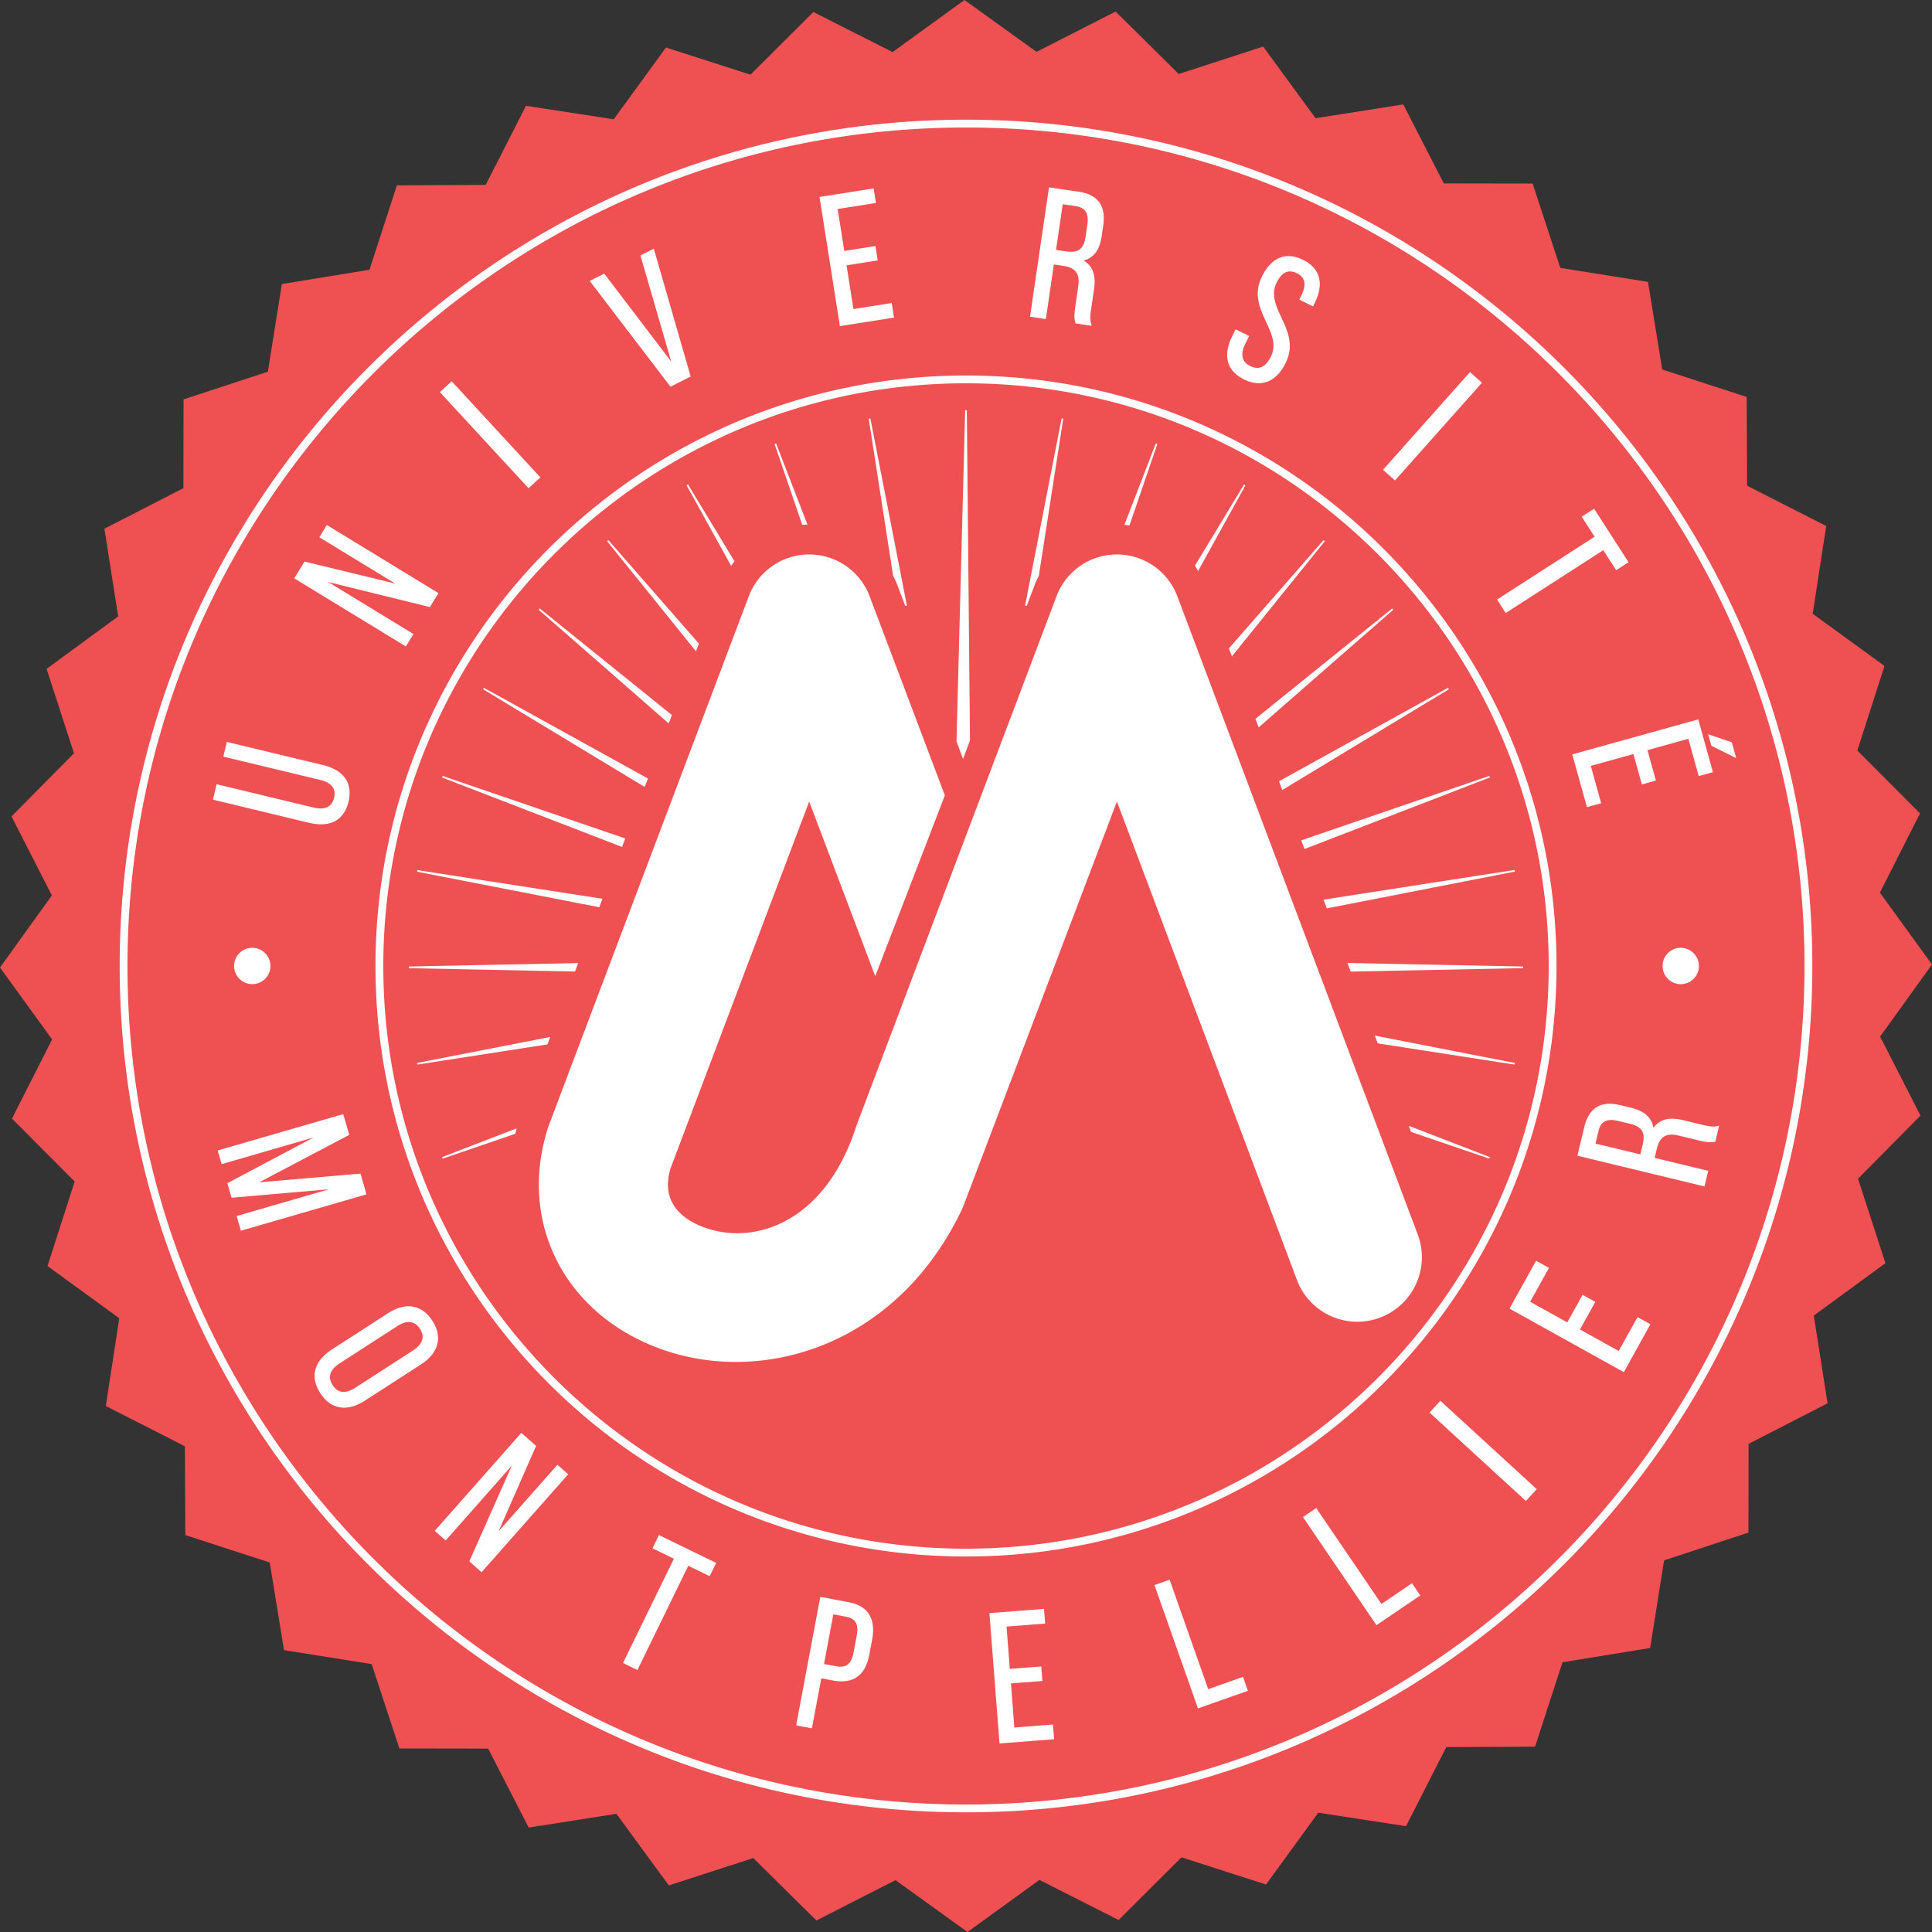
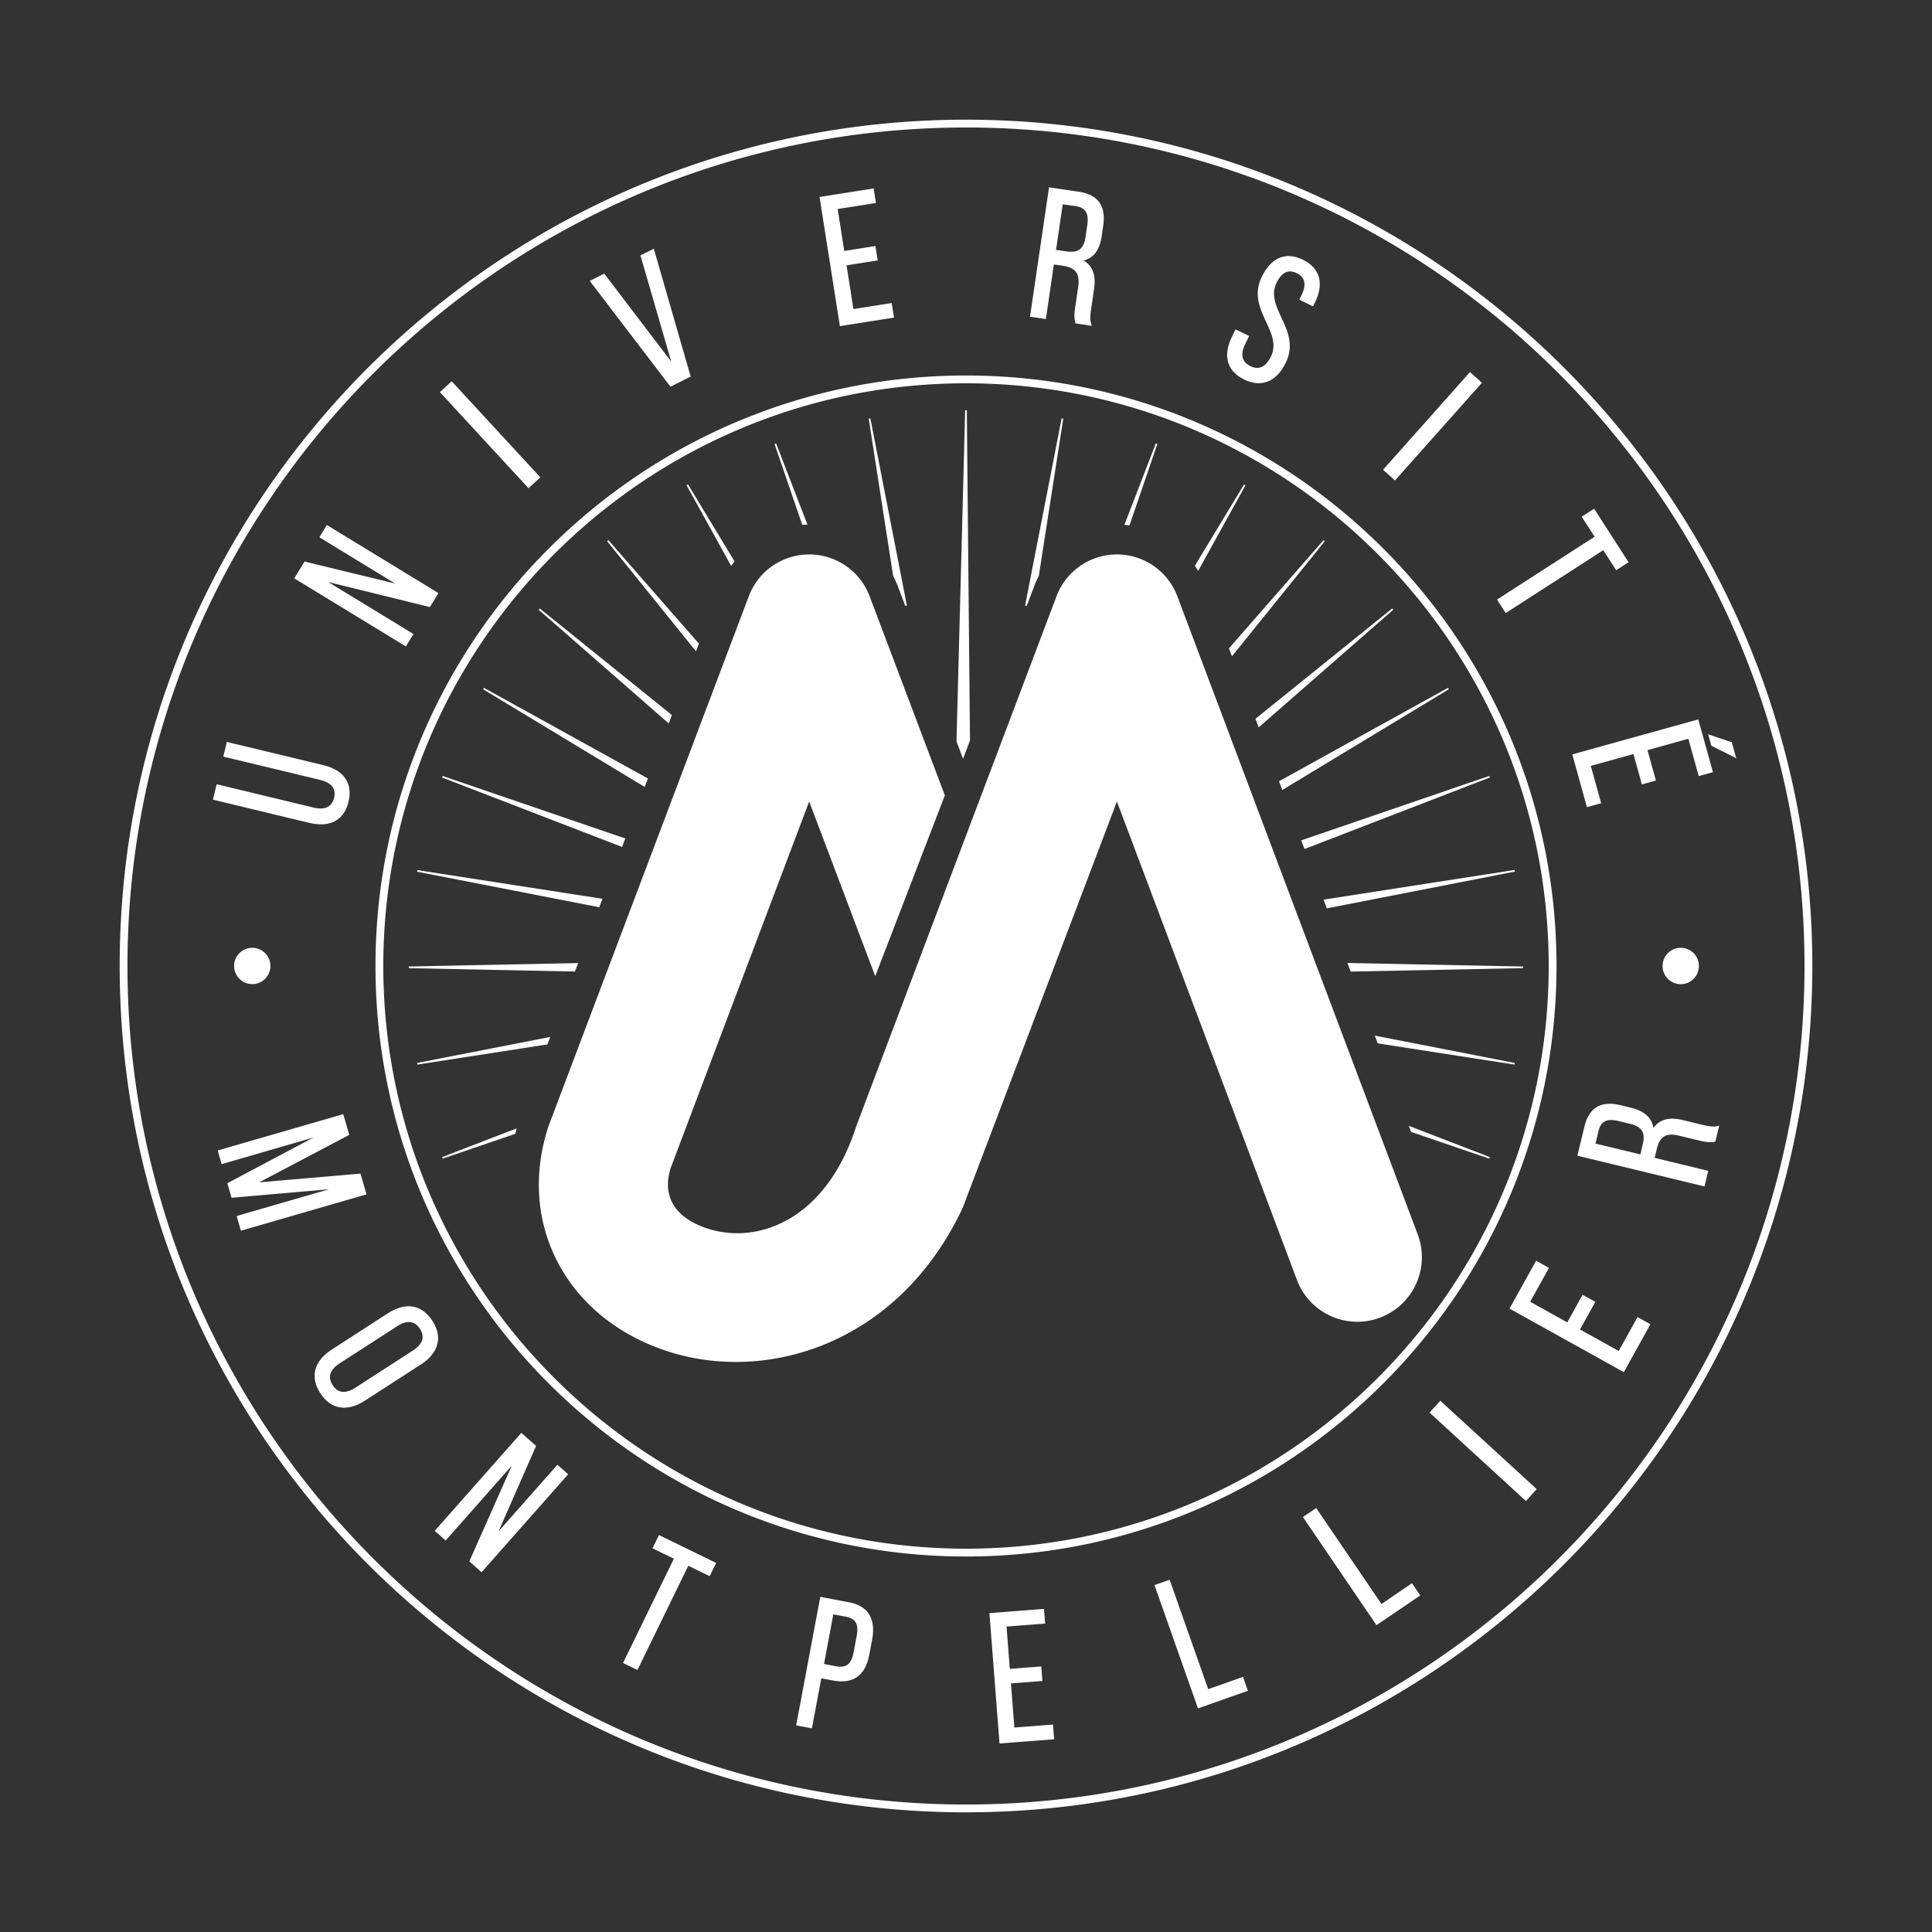
<svg xmlns="http://www.w3.org/2000/svg" viewBox="0 0 600 600">
  <rect x="0" y="0" width="600" height="600" fill="#333333" stroke="none" />
-   <path fill="#ef5051" d="M600 299.53l-16.11 22.38 12.53 24.559-19.396 19.59 8.514 26.226-22.245 16.286 4.275 27.238-24.53 12.59-.047 27.568-26.19 8.608-4.334 27.226-27.215 4.422-8.526 26.22-27.568.13-12.506 24.57-27.25-4.191-16.229 22.298-26.249-8.438-19.525 19.46-24.6-12.447L300.47 600l-22.375-16.104-24.56 12.53-19.595-19.396-26.22 8.508-16.292-22.245-27.238 4.28-12.59-24.529-27.568-.047-8.608-26.19-27.226-4.34-4.422-27.209-26.226-8.526-.13-27.568-24.565-12.518 4.192-27.25-22.292-16.216 8.426-26.25-19.46-19.53 12.453-24.601L0 300.47l16.104-22.38-12.53-24.554 19.402-19.596-8.514-26.22L36.7 191.43l-4.275-27.238 24.53-12.59.047-27.574 26.19-8.602 4.34-27.226 27.215-4.428 8.52-26.22 27.568-.13 12.512-24.565 27.25 4.192 16.222-22.292 26.25 8.431 19.53-19.46 24.6 12.448L299.53 0l22.374 16.104L346.469 3.58l19.584 19.396 26.226-8.514 16.286 22.245 27.238-4.275 12.59 24.53 27.58.04 8.596 26.198 27.226 4.339 4.428 27.209 26.226 8.526.13 27.568 24.565 12.512-4.192 27.25 22.292 16.223-8.432 26.249 19.467 19.525-12.46 24.606z" />
  <path d="M134.264 410.173c-3.241-5.023-8.276-5.883-13.802-2.314l-17.423 11.258c-5.52 3.568-6.824 8.496-3.574 13.53 1.673 2.585 3.778 4.081 6.262 4.44.368.053.748.077 1.13.077 2.026 0 4.228-.736 6.44-2.161l17.422-11.258c2.847-1.837 4.631-4.104 5.158-6.554.486-2.249-.058-4.61-1.613-7.018zm-6.053 9.262L110.4 430.94c-1.517.983-2.88 1.407-4.049 1.307-1.198-.112-2.22-.818-3.04-2.09-1.617-2.508-.872-4.787 2.207-6.777l17.806-11.5c1.49-.971 2.847-1.407 4.042-1.283 1.216.117 2.24.812 3.047 2.06 1.62 2.509.878 4.787-2.202 6.778zm74.429 61.4l6.642 3.24-15.798 32.384 4.475 2.185 15.798-32.385 6.641 3.238 2.008-4.115-17.758-8.662-2.008 4.116zm-29.529-25.942l-18.277 20.673 11.582-26.355.074-.177-4.39-3.88-.194-.165-26.717 30.23-.171.194 3.388 3.003 20.538-23.246-13.113 29.558-.073.17 3.612 3.204.194.165 26.724-30.23.17-.194-3.153-2.785-.194-.165zm90.506 42.695l-8.867-1.667-7.449 39.657-.047.253 4.89.919 2.924-15.533 3.633.683c6.253 1.142 10.039-1.514 11.264-7.996l.889-4.729c1.21-6.465-1.293-10.474-7.237-11.587zm2.438 10.457l-.983 5.229c-.666 3.532-2.32 4.816-5.535 4.18l-3.633-.689 2.897-15.42 3.968.747c1.514.283 2.503.895 3.024 1.867.515.96.6 2.296.262 4.086zm115.601-306.689l.93 2.476 28.864-35.77-.394-.33-29.3 33.51-.1.114zm8.232 21.875l1.007 2.667 41.794-36.536-.33-.394-42.324 34.145-.147.118zM371.8 176.823l.294.486 14.697-26.596-.442-.257-15.18 25.101-.088.142.095.135c.223.321.424.657.624.99zm25.401 65.809l1.025 2.717 51.727-31.29-.26-.444-52.298 28.911-.194.106zm13.855 36.76l1.007 2.714 58.398-11.42-.088-.503-59.011 9.161-.306.048zm-6.948-18.41l1.024 2.691 57.569-22.222-.177-.48-58.163 19.926-.253.085zM208.23 120.094l6.268-3.147-11.365-39.406-.085-.297-4.154 2.084 9.562 32.968-20.67-27.15-.126-.168-4.514 2.264 24.954 32.685.13.167zm251.838-1.036l.164-.191-3.52-3.145-.195-.17-26.832 30.156-.165.191 3.715 3.31 26.833-30.151zM327.29 82.137l2.868.42c1.914.283 3.162.854 3.921 1.805.825 1.03 1.078 2.553.772 4.646l-.907 6.235c-.412 2.733-.318 3.801.03 5.032l.047.159 5.063.745-.147-.404c-.512-1.419-.33-3.056-.082-4.748l.906-6.177c.654-4.378-.412-7.313-3.256-8.941 3.15-.792 4.993-3.253 5.623-7.505l.472-3.226c.459-3.11.088-5.476-1.131-7.237-1.272-1.84-3.427-2.959-6.589-3.424l-8.844-1.301-.253-.038-5.865 39.921-.035.253 4.923.73 2.484-16.945zm2.756-18.701l4.057.592c2.991.441 4.092 2.237 3.574 5.826l-.565 3.798c-.636 4.295-2.897 4.866-6.118 4.401l-3.032-.444 2.084-14.173zM113.823 370.922l-1.866-6.447-31.466 2.708 27.795-14.637.182-.1-1.793-6.195-.073-.247-38.753 11.223-.247.07 1.233 4.24 28.549-8.279-26.594 14.096-.182.094 1.31 4.528 30.282-2.638-28.451 8.238-.247.07 1.248 4.323.073.247 38.753-11.223.247-.07zm353.794-180.535l30.3-19.52 3.863 6.004.141.214 3.845-2.478-10.557-16.402-.141-.215-3.857 2.48 4.004 6.217-30.077 19.375-.212.138 2.55 3.972.141.215zm20.673 43.899l4.475 16.139.07.247 4.417-1.224-3.215-11.588 13.248-3.68 2.544 9.191.07.247 4.358-1.213-2.614-9.432 12.694-3.533 3.145 11.346.07.247 4.416-1.224-4.486-16.14-.071-.247-38.873 10.796-.248.068zM386.408 117.863c1.566.762 3.074 1.14 4.505 1.14 3.415 0 6.347-2.156 8.367-6.298 2.667-5.47.63-9.863-1.343-14.111-1.69-3.645-3.291-7.087-1.484-10.79.772-1.584 1.678-2.644 2.691-3.15 1.03-.527 2.244-.468 3.562.176 2.615 1.278 3.104 3.507 1.496 6.819l-.689 1.413 4.263 2.084.595-1.204v-.003c1.395-2.855 1.813-5.443 1.248-7.69-.6-2.378-2.284-4.257-5.005-5.582-5.293-2.587-9.81-.712-12.718 5.235-2.673 5.476-.636 9.866 1.33 14.108 1.679 3.621 3.263 7.042 1.473 10.716-.872 1.793-1.932 2.915-3.15 3.333-.972.336-2.055.215-3.233-.36-2.65-1.295-3.191-3.603-1.602-6.865l1.22-2.496-3.987-1.95-.23-.114-1.113 2.293c-2.908 5.96-1.554 10.681 3.804 13.296zM99.68 256c4.458 0 7.44-2.4 8.547-6.986 1.39-5.806-1.434-9.866-7.952-11.432l-29.582-7.113-.247-.059-1.098 4.56 30.055 7.234c1.982.474 3.33 1.275 4.004 2.379.53.863.645 1.931.345 3.177-.692 2.864-2.856 3.883-6.415 3.023l-29.806-7.172-.247-.059-1.151 4.79 29.832 7.181c1.33.318 2.57.477 3.715.477zm161.158-154.713l16.552-2.609.253-.041-.719-4.528-11.882 1.872-2.137-13.578 9.42-1.483.254-.042-.707-4.469-9.674 1.525-2.049-13.018 11.63-1.831.252-.042-.71-4.522-16.554 2.609-.253.04 6.283 39.863.041.254zM126.05 200.762l2.358-3.86-26.476-16.154 31.402 7.74.182.044 2.517-4.125.136-.218-34.449-21.017-.217-.136-2.188 3.595-.135.218 23.555 14.376-28.157-6.836-3.053 5.002-.135.218 34.442 21.017.218.136zm41.765-52.508l-27.533-29.847-3.663 3.374 27.533 29.847 3.663-3.374zm182.523 14.868l.43.053 8.66-25.287-.482-.173-9.633 24.971-.118.318.336.03c.265.023.542.055.807.088zm35.693 357.653l-10.81 3.81-11.894-33.733-.083-.248-4.463 1.578-.241.083 13.419 38.055.082.247 15.268-5.382.247-.082-1.442-4.08-.083-.248zm97.36-220.77c0-101.119-82.268-183.388-183.391-183.388-101.12 0-183.389 82.27-183.389 183.389 0 101.117 82.27 183.38 183.389 183.38 101.123 0 183.391-82.263 183.391-183.38zM300 480.96c-99.783 0-180.963-81.174-180.963-180.954 0-99.786 81.18-180.969 180.963-180.969 99.786 0 180.965 81.183 180.965 180.969 0 99.78-81.18 180.954-180.965 180.954zm138.512 10.722l-9.48 6.453-20.125-29.588-.142-.212-3.91 2.65-.217.141 22.698 33.38.142.212 13.39-9.097.211-.141-2.426-3.58-.14-.218zm-111.497 43.89l-12 .93-1.054-13.701 9.503-.742.26-.018-.33-4.251-.018-.26-9.774.754-1.007-13.136 11.729-.913.259-.017-.342-4.305-.017-.259-16.696 1.296-.256.017 3.12 40.234.018.259 16.705-1.301.259-.018-.342-4.31-.017-.26zm91.825-236.505l-.377-.01 1.007 2.68 53.552-1.069v-.512l-54.182-1.09zm8.12 22.548l.895 2.408 42.518 6.595.088-.506-43.054-8.408-.447-.089zm-289.484 38.22l22.416-7.672.133-.047.12-.495c.06-.235.115-.47.177-.712l.127-.483-23.147 8.926.174.483zm300.748-8.314l24.3 8.314.177-.483-25.196-9.721.719 1.89zm99.633-120.868l-.036-.133-7.336-2.482.953 3.445.03.112 7.219 3.606.512.26-1.342-4.808zM300 37.169c-144.924 0-262.831 117.907-262.831 262.837 0 144.924 117.907 262.828 262.831 262.828S562.834 444.93 562.834 300.006c0-144.93-117.91-262.837-262.834-262.837zm0 523.239c-143.59 0-260.411-116.814-260.411-260.402 0-143.59 116.82-260.411 260.411-260.411 143.594 0 260.408 116.82 260.408 260.41 0 143.589-116.814 260.403-260.408 260.403zm228.753-211.071l-6.076-1.472c-4.304-1.043-7.325-.242-9.191 2.437-.507-3.209-2.791-5.27-6.966-6.282l-3.168-.772c-3.062-.748-5.446-.583-7.313.471-1.949 1.107-3.262 3.15-4.004 6.253l-2.108 8.691-.065.248 39.233 9.48.247.064 1.107-4.598.065-.248-16.646-4.027.672-2.815c.948-3.856 2.955-5.034 6.865-4.086l6.124 1.478c2.714.66 3.792.66 5.016.424l.165-.03 1.196-4.975-.413.112c-1.43.365-2.99.065-4.74-.353zm-18.618 6.194l-.718 2.973-13.926-3.362.96-3.98c.724-2.95 2.603-3.886 6.136-3.033l3.721.901c1.949.471 3.174 1.249 3.739 2.361.506.99.53 2.309.088 4.14zm-62.82 79.49l-3.186 3.48-.176.188 29.74 27.28.19.17 3.196-3.48.177-.188-29.753-27.274-.188-.177zm55.395-15.469l-12.023-6.677 4.757-8.573-3.956-2.19-4.758 8.561-11.517-6.4 5.84-10.522-4.003-2.22-8.132 14.644-.123.223 35.281 19.608.224.123 8.255-14.873-4.004-2.22-5.84 10.516zM227.305 175.41c.221-.318.454-.639.692-.948l.106-.138-14.432-23.873-.444.256 13.843 25.045.235-.342zm93.945 6.448c.353-.936.801-1.923 1.366-3.018l7.584-48.81-.506-.088-11.34 58.122.494.141 2.402-6.347zm-72.109-18.872l.198-.011c.267-.018.53-.027.797-.033l.625-.02-9.728-25.202-.48.174 8.526 24.907.062.185zm-48.915 81.41l.995-2.63-50.92-28.15-.257.444 49.92 30.177.262.158zm15.918-42.124l.91-2.388-28.116-32.146-.394.33 27.32 33.856.28.348zm85.078 27.739l.017-.044-.983-102.574-.512-.003-2.697 102.836 2.034 5.446 2.14-5.661zm-23.841-51.17a28.829 28.829 0 0 1 1.372 3.017l2.396 6.347.489-.141-11.34-58.122-.504.089 7.56 48.73.027.08zm-69.698 45.826l.98-2.596-41.025-33.092-.33.395 40.098 35.052.277.241zm-21.571 57.086l.986-2.632-57.48-8.915-.088.504 56.367 10.999.215.044zm-16.107 42.6l.877-2.314-41.352 8.073.088.506 40.24-6.241.147-.024zm8.558-22.64l.993-2.62-52.578 1.063v.512l51.403 1.042.182.003zm14.62-38.687l.999-2.638-56.706-19.405-.174.48 55.643 21.468.239.095zM72.702 299.994a5.638 5.638 0 1 0 11.276 0c0-3.109-2.52-5.64-5.641-5.64a5.64 5.64 0 0 0-5.635 5.64zM365.617 185.14a20.048 20.048 0 0 0-18.748-12.953 20.035 20.035 0 0 0-18.747 12.953l-29.04 76.816-21.416 56.692-1.536 4.033v.017s-10.193 26.986-10.287 27.292c-9.356 28.881-30.442 36.619-46.092 31.555-5.853-1.885-15.08-6.82-11.517-18.683l43.065-113.941 20.515 54.247 21.62-56.161-23.375-61.867a20.063 20.063 0 0 0-18.76-12.953 20.035 20.035 0 0 0-18.742 12.953l-62.025 164.102c-.124.318-.236.637-.336.96-9.691 30.188 5.977 59.405 37.254 69.497 31.272 10.07 71.894-2.696 91.531-44.631l47.888-126.147 55.914 148.592c3.027 8.032 10.646 12.972 18.747 12.972 2.356 0 4.747-.418 7.078-1.302 10.363-3.909 15.58-15.48 11.67-25.837l-74.66-198.206zM521.96 294.353c-3.11 0-5.63 2.532-5.63 5.64 0 3.128 2.52 5.653 5.63 5.653a5.643 5.643 0 0 0 5.652-5.652c0-3.109-2.52-5.64-5.652-5.64z" fill="#fff" />
</svg>